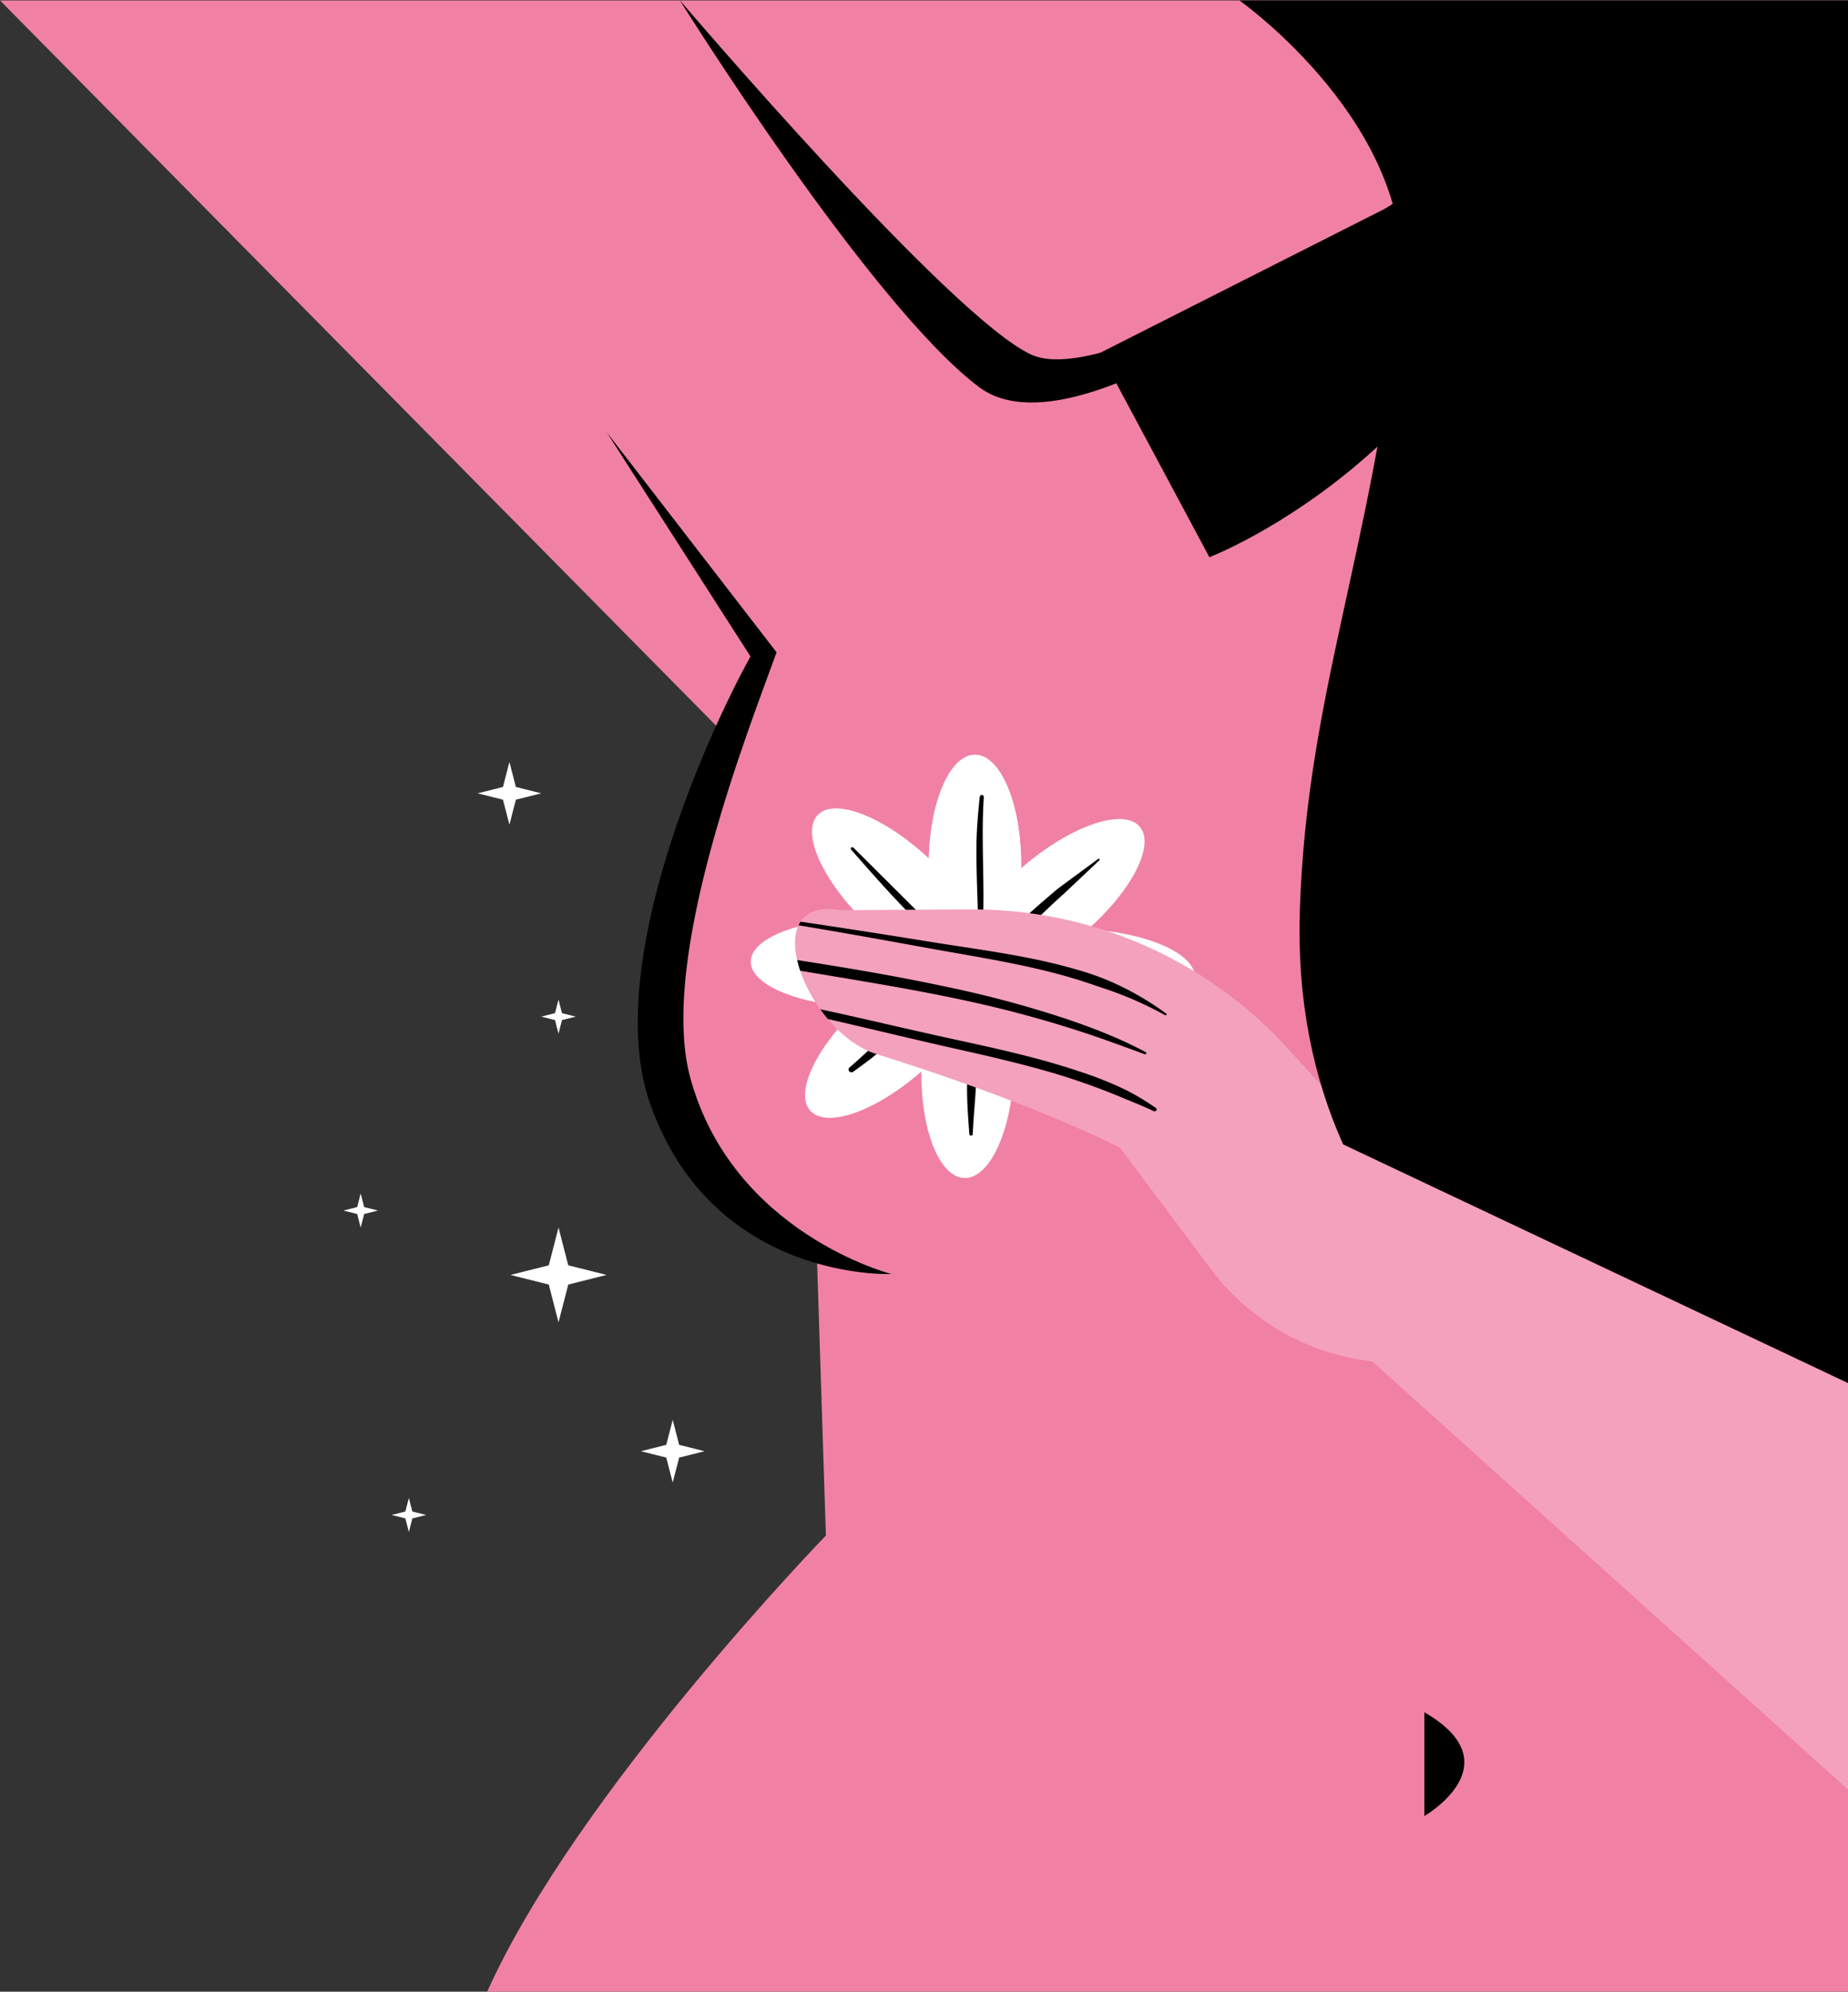
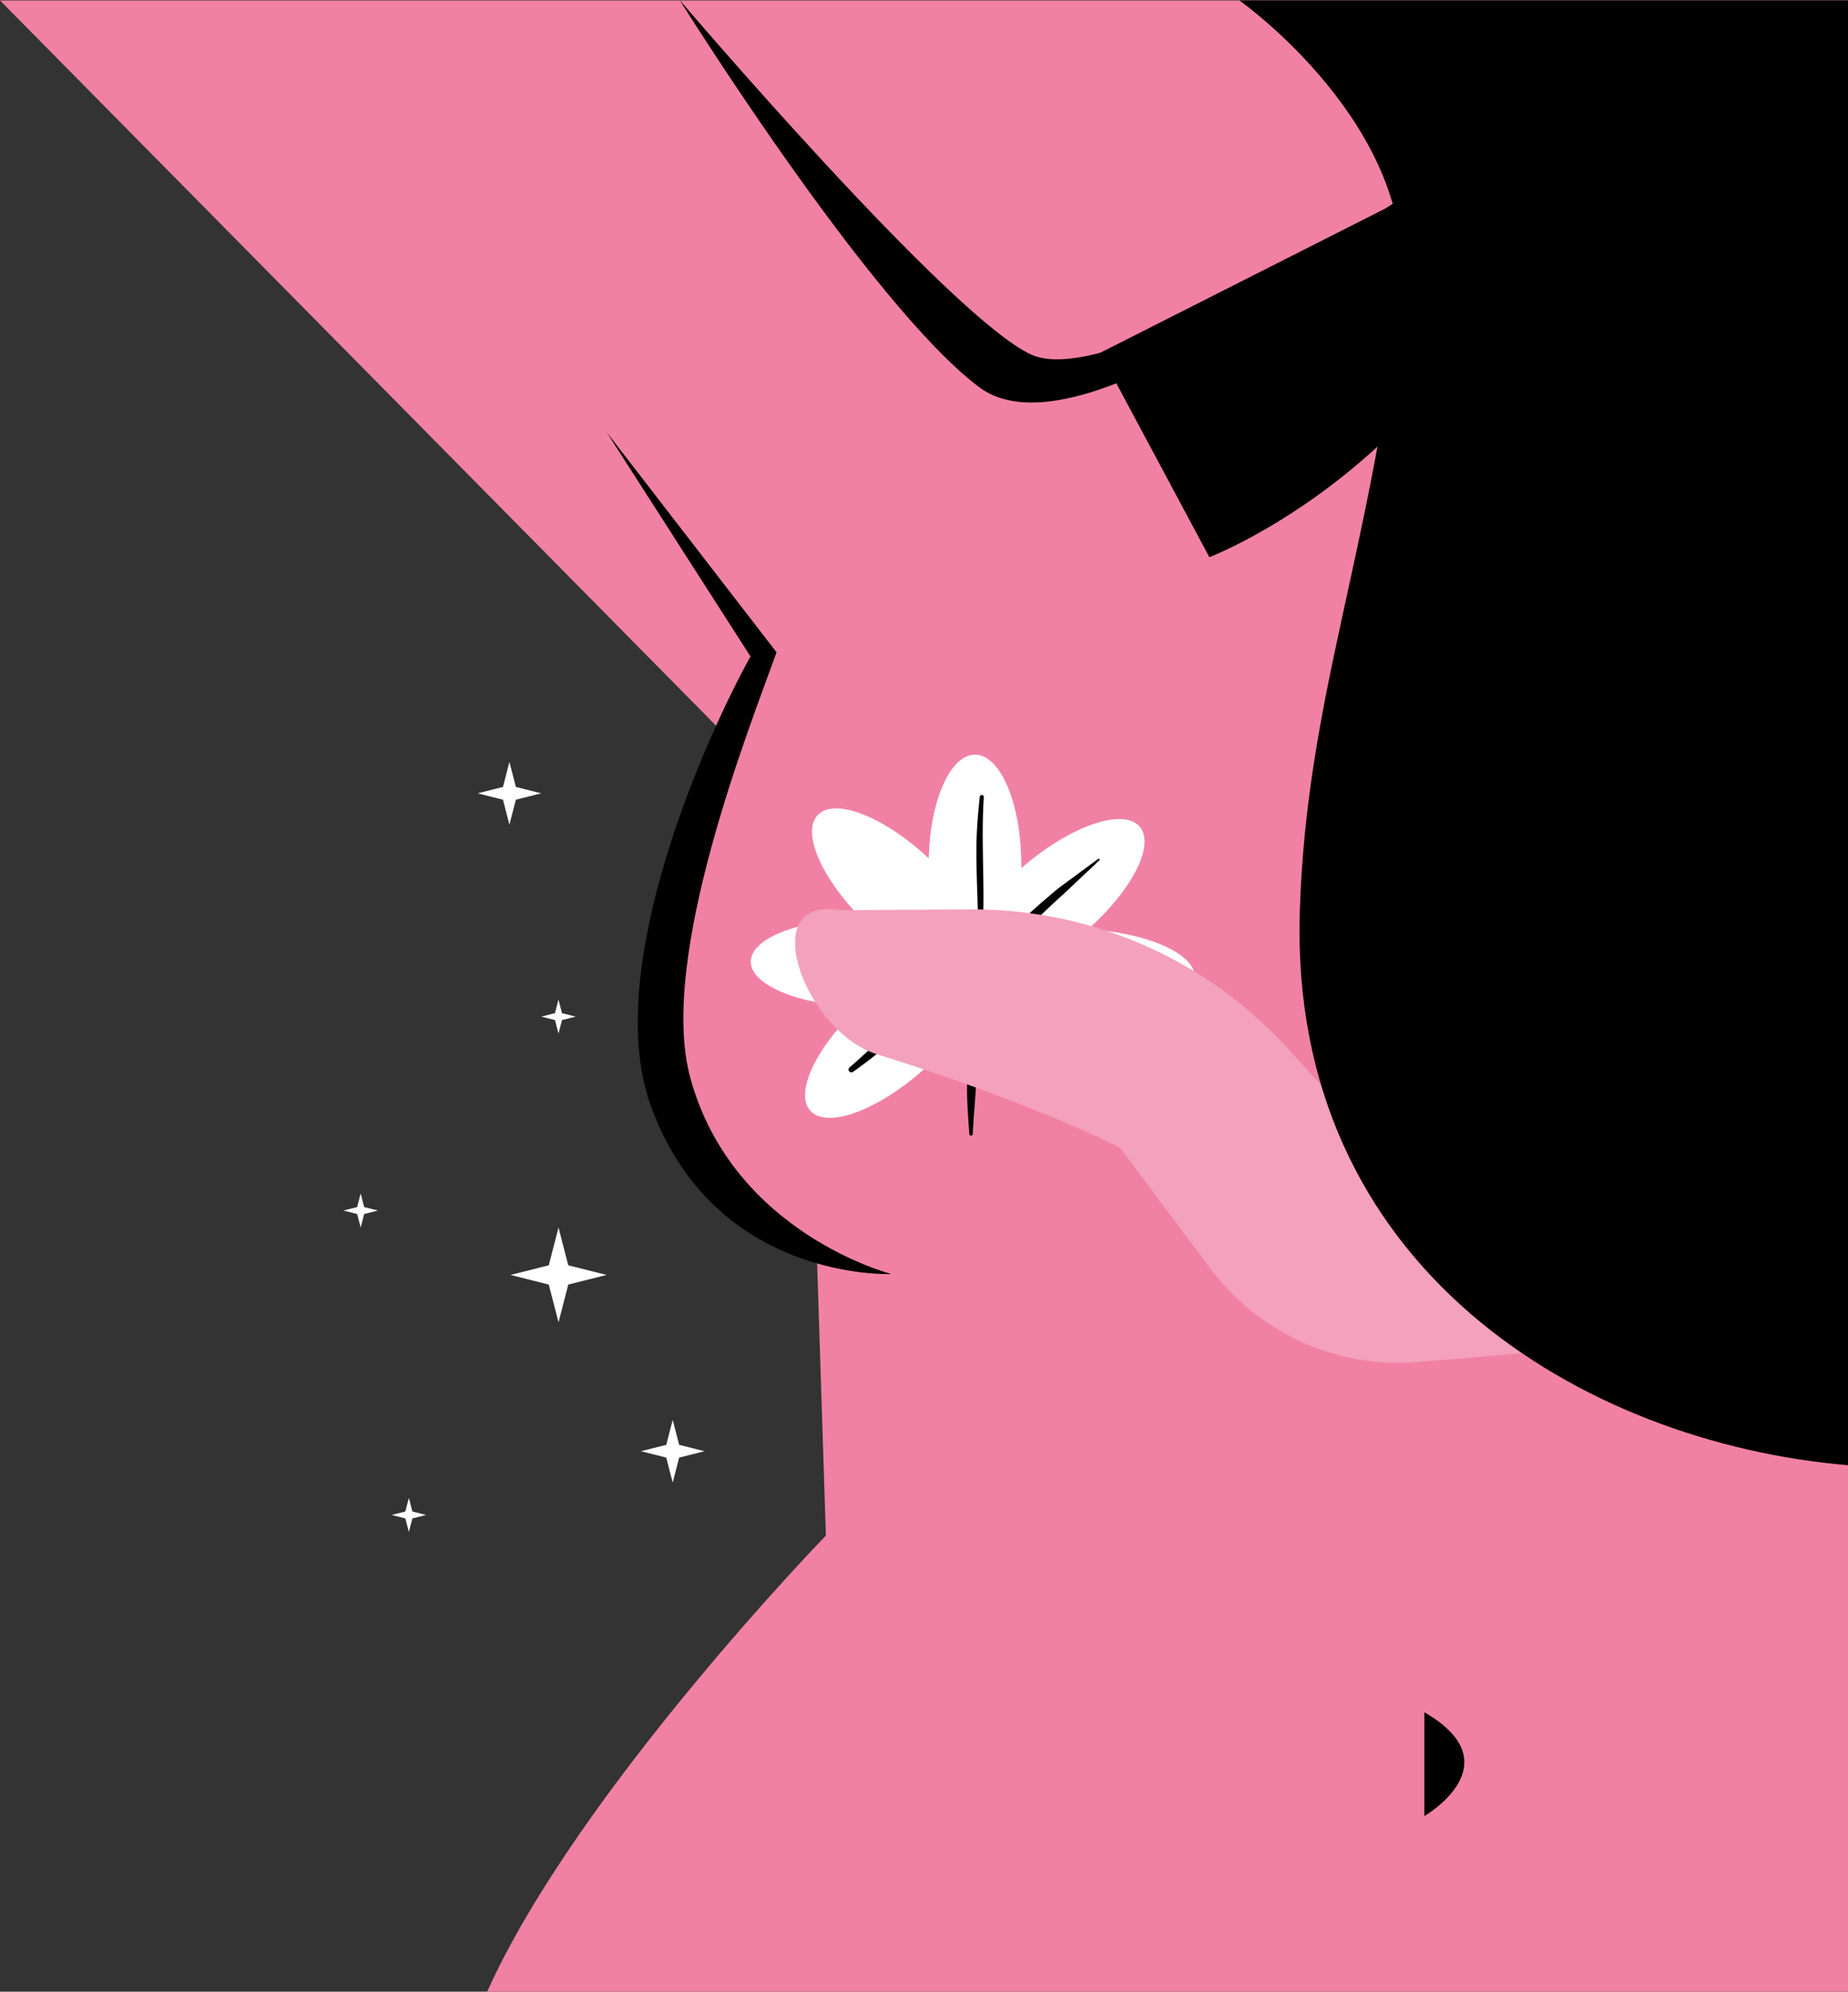
<svg xmlns="http://www.w3.org/2000/svg" width="594" height="640" viewBox="0 0 594 640">
  <rect x="0" y="0" width="594" height="640" fill="#333333" stroke="none" />
  <defs>
    <clipPath id="clip-path">
-       <path id="Path_28" data-name="Path 28" d="M1492.193,600.687l104.117,34.255L1466.926,493.37s-61.837,0-102.86.361c-27.83-4.76-11.21,39.078,11.616,46.226,52.086,16.3,78.269,30.1,78.269,30.1Z" transform="translate(-1349.492 -493.37)" fill="none" />
-     </clipPath>
+       </clipPath>
  </defs>
  <g id="Group_5698" data-name="Group 5698" transform="translate(-919.101 0.237)">
    <path id="Path_1" data-name="Path 1" d="M919.1,0l232.831,235.736s-66.5,95.094,29.777,168.811l2.86,88.738s-80.057,82.438-108.877,146.576H1513.1V0h-594Z" transform="translate(0 -0.096)" fill="#f181a4" />
    <path id="Path_2" data-name="Path 2" d="M1514.757,139.816l35.141,65.655s92.459-35.4,112.219-140.2Z" transform="translate(-242.066 -26.661)" fill-rule="evenodd" />
    <path id="Path_3" data-name="Path 3" d="M1287.029-.237s60.988,97.75,96.123,124.3,135.421-60.352,135.421-60.352-92.411,61.826-118.471,50.028S1287.029-.237,1287.029-.237Z" transform="translate(-149.47 0)" fill-rule="evenodd" />
    <g id="Group_22" data-name="Group 22" transform="translate(1160.428 242.297)">
      <g id="Group_21" data-name="Group 21">
        <g id="Group_10" data-name="Group 10">
          <g id="Group_1" data-name="Group 1" transform="translate(57.22)">
            <path id="Path_4" data-name="Path 4" d="M1422.133,444.822c0,19.472,6.646,35.258,14.839,35.258s14.838-15.786,14.838-35.258-6.645-35.265-14.838-35.265S1422.133,425.346,1422.133,444.822Z" transform="translate(-1422.133 -409.557)" fill="#fff" />
          </g>
          <g id="Group_2" data-name="Group 2" transform="translate(57.22)">
            <path id="Path_5" data-name="Path 5" d="M1422.133,444.822c0,19.472,6.646,35.258,14.839,35.258s14.838-15.786,14.838-35.258-6.645-35.265-14.838-35.265S1422.133,425.346,1422.133,444.822Z" transform="translate(-1422.133 -409.557)" fill="#fff" />
          </g>
          <g id="Group_3" data-name="Group 3" transform="translate(19.665 17.236)">
            <path id="Path_6" data-name="Path 6" d="M1376.293,475.554c14.352,13.869,30.72,20.666,36.552,15.187s-1.066-21.162-15.417-35.031-30.716-20.67-36.549-15.191S1361.945,461.682,1376.293,475.554Z" transform="translate(-1358.804 -438.623)" fill="#fff" />
          </g>
          <g id="Group_4" data-name="Group 4" transform="translate(0 52.772)">
            <path id="Path_7" data-name="Path 7" d="M1362.437,526.825c20.442.278,37.112-5.823,37.227-13.628s-16.353-14.358-36.794-14.642-37.108,5.819-37.227,13.628S1342,526.54,1362.437,526.825Z" transform="translate(-1325.643 -498.545)" fill="#fff" />
          </g>
          <g id="Group_5" data-name="Group 5" transform="translate(17.446 63.781)">
            <path id="Path_8" data-name="Path 8" d="M1393.966,553.761c14.766-13.467,22.139-28.956,16.471-34.593s-22.231.708-37,14.176-22.139,28.961-16.468,34.6S1379.2,567.232,1393.966,553.761Z" transform="translate(-1355.062 -517.11)" fill="#fff" />
          </g>
          <g id="Group_6" data-name="Group 6" transform="translate(54.86 65.508)">
-             <path id="Path_9" data-name="Path 9" d="M1447.856,555.674c.59-19.465-5.576-35.426-13.769-35.648s-15.306,15.373-15.9,34.838,5.575,35.429,13.766,35.652S1447.266,575.143,1447.856,555.674Z" transform="translate(-1418.152 -520.023)" fill="#fff" />
-           </g>
+             </g>
          <g id="Group_7" data-name="Group 7" transform="translate(66.867 64.883)">
            <path id="Path_10" data-name="Path 10" d="M1476.726,536.9c-13.927-14.255-30.08-21.506-36.077-16.186s.421,21.188,14.348,35.443,30.08,21.506,36.078,16.187S1490.649,551.156,1476.726,536.9Z" transform="translate(-1438.4 -518.968)" fill="#fff" />
          </g>
          <g id="Group_8" data-name="Group 8" transform="translate(68.735 55.873)">
            <path id="Path_11" data-name="Path 11" d="M1479.18,503.859c-20.426-.843-37.273,4.8-37.625,12.6s15.915,14.8,36.341,15.646,37.265-4.8,37.622-12.6S1499.6,504.7,1479.18,503.859Z" transform="translate(-1441.55 -503.775)" fill="#fff" />
          </g>
          <g id="Group_9" data-name="Group 9" transform="translate(68.138 20.655)">
            <path id="Path_12" data-name="Path 12" d="M1459.805,459.771c-15.165,13.062-23,28.34-17.506,34.133s22.242-.1,37.411-13.157,23.006-28.34,17.506-34.134S1474.973,446.713,1459.805,459.771Z" transform="translate(-1440.544 -444.387)" fill="#fff" />
          </g>
        </g>
        <g id="Group_19" data-name="Group 19" transform="translate(15.882 12.915)">
          <g id="Group_11" data-name="Group 11" transform="translate(56.636)">
            <path id="Path_13" data-name="Path 13" d="M1449.017,431.909c-.566,5.2-1.005,10.392-1.074,15.609-.139,12.12.958,24.218.393,36.316a.355.355,0,0,0,.346.374.367.367,0,0,0,.393-.33c.555-5.185.994-10.37,1.087-15.588.219-12.087-.659-24.185.15-36.283a.65.65,0,0,0-1.294-.1Z" transform="translate(-1447.93 -431.336)" fill-rule="evenodd" />
          </g>
          <g id="Group_12" data-name="Group 12" transform="translate(53.633 55.856)">
            <path id="Path_14" data-name="Path 14" d="M1445.28,526.131c-.589,12.208-2.219,24.427-2.4,36.679-.081,5.283.323,10.534.716,15.8a.543.543,0,0,0,.566.517.555.555,0,0,0,.543-.539c.2-5.24.774-10.447,1.028-15.7.613-12.23.775-24.515.843-36.734a.629.629,0,0,0-.635-.627A.619.619,0,0,0,1445.28,526.131Z" transform="translate(-1442.866 -525.525)" fill-rule="evenodd" />
          </g>
          <g id="Group_13" data-name="Group 13" transform="translate(60.015 58.338)">
            <path id="Path_15" data-name="Path 15" d="M1453.763,530.707c6.621,8.6,13.855,16.832,21.286,24.834,3.177,3.434,6.552,6.649,9.591,10.171a.6.6,0,0,0,.821.121.534.534,0,0,0,.127-.782,114.505,114.505,0,0,0-8.344-11.294c-7.107-8.234-15.427-15.544-22.453-23.811a.679.679,0,0,0-.913-.11A.607.607,0,0,0,1453.763,530.707Z" transform="translate(-1453.629 -529.71)" fill-rule="evenodd" />
          </g>
          <g id="Group_14" data-name="Group 14" transform="translate(16.251 16.779)">
-             <path id="Path_16" data-name="Path 16" d="M1421.347,500.271,1380.7,459.794a.514.514,0,0,0-.7-.044.458.458,0,0,0-.046.672c6.24,7.122,12.573,14.333,19.344,21.18s13.971,13.3,21.148,19.573a.678.678,0,0,0,.924-.033A.6.6,0,0,0,1421.347,500.271Z" transform="translate(-1379.828 -459.63)" fill-rule="evenodd" />
-           </g>
+             </g>
          <g id="Group_15" data-name="Group 15" transform="translate(65.147 54.882)">
            <path id="Path_17" data-name="Path 17" d="M1462.843,525.122a4.411,4.411,0,0,0,1.074.748c3.224,1.2,6.922.672,10.423.837,9,.429,18.132.2,26.983.187a.491.491,0,1,0,.023-.98l-38.331-2.026a.646.646,0,0,0-.728.54A.619.619,0,0,0,1462.843,525.122Z" transform="translate(-1462.282 -523.883)" fill-rule="evenodd" />
          </g>
          <g id="Group_16" data-name="Group 16" transform="translate(64.552 20.487)">
            <path id="Path_18" data-name="Path 18" d="M1462.377,493.833c.5.088.392.286.866.154,1.49-.418,2.323-1.959,3.444-2.983,4.935-4.5,9.626-9.269,14.629-13.716l11.579-10.909a.274.274,0,0,0,.012-.407.318.318,0,0,0-.428-.011l-12.9,9.511c-4.518,3.8-8.979,7.661-13.243,11.7-1.641,1.563-3.894,2.741-4.819,4.767-.185.418-.023.55-.046,1a.6.6,0,0,0-.011.881A.655.655,0,0,0,1462.377,493.833Z" transform="translate(-1461.279 -465.883)" fill-rule="evenodd" />
          </g>
          <g id="Group_17" data-name="Group 17" transform="translate(15.54 59.712)">
            <path id="Path_19" data-name="Path 19" d="M1412.134,532.168c-3.652,2.422-7.3,4.811-10.7,7.541-7.858,6.329-14.86,13.573-22.488,20.167a.872.872,0,0,0-.081,1.266.965.965,0,0,0,1.318.077c2.345-1.717,4.7-3.391,6.957-5.229,6.252-5.1,12.284-10.424,18.258-15.8,2.566-2.311,4.969-4.755,7.546-7.056a.606.606,0,0,0,.1-.869A.657.657,0,0,0,1412.134,532.168Z" transform="translate(-1378.63 -532.028)" fill-rule="evenodd" />
          </g>
          <g id="Group_18" data-name="Group 18" transform="translate(0 53.104)">
            <path id="Path_20" data-name="Path 20" d="M1397.564,525.056c-2.982-.506-5.882-1.222-8.9-1.585-11.926-1.43-23.99-1.651-35.962-2.587a.247.247,0,0,0-.278.209.24.24,0,0,0,.22.265c10.388,1.573,20.742,3.676,31.235,4.568,4.53.385,9.048.3,13.578.374a.656.656,0,0,0,.7-.572A.645.645,0,0,0,1397.564,525.056Z" transform="translate(-1352.425 -520.884)" fill-rule="evenodd" />
          </g>
        </g>
        <g id="Group_20" data-name="Group 20" transform="translate(52.537 49.699)">
          <path id="Path_21" data-name="Path 21" d="M1414.236,511.289c0,9.9,8.423,17.929,18.816,17.929s18.821-8.024,18.821-17.929-8.424-17.925-18.821-17.925S1414.236,501.388,1414.236,511.289Z" transform="translate(-1414.236 -493.364)" fill="#e30047" />
        </g>
      </g>
    </g>
    <path id="Path_22" data-name="Path 22" d="M1690.535,929.265V962.61S1719.445,945.937,1690.535,929.265Z" transform="translate(-313.606 -379.29)" fill-rule="evenodd" />
    <path id="Path_23" data-name="Path 23" d="M1247.693,234.669l54.574,70.681c-8.787,24.409-38.221,98.388-27.717,136.771,13.684,50,64.632,63.006,64.632,63.006s-57.243,2.623-77.506-54.564c-15.648-44.161,18.459-119.1,32.211-143.885Z" transform="translate(-133.557 -95.978)" fill-rule="evenodd" />
    <g id="Group_29" data-name="Group 29" transform="translate(1174.661 291.89)">
      <path id="Path_24" data-name="Path 24" d="M1549.855,638.9l46.455-3.956-88.665-97.017a136.581,136.581,0,0,0-101.323-44.44c-14.518.053-29.5.132-42.256.245-27.83-4.76-11.21,39.078,11.616,46.226,52.086,16.3,78.269,30.1,78.269,30.1l29.115,38.891A75.435,75.435,0,0,0,1549.855,638.9Z" transform="translate(-1349.492 -493.37)" fill="#f3a1bd" fill-rule="evenodd" />
      <g id="Group_28" data-name="Group 28">
        <g id="Group_27" data-name="Group 27" clip-path="url(#clip-path)">
          <g id="Group_26" data-name="Group 26" transform="translate(-50.853 -1.579)">
            <g id="Group_23" data-name="Group 23" transform="translate(10.649)">
              <path id="Path_25" data-name="Path 25" d="M1282.044,490.711c11.076,1.322,22.1,2.814,33.107,4.382,16.536,2.37,33.02,4.927,49.62,7.611,16.074,2.6,32.172,4.5,47.477,8.965a94.748,94.748,0,0,1,9.31,3.141,92.817,92.817,0,0,1,19.612,11.034.307.307,0,0,1,.116.452.439.439,0,0,1-.532.031,115.328,115.328,0,0,0-20.318-8.8c-3-1.03-5.985-2.064-9.014-2.966-15.125-4.516-30.982-6.886-46.85-9.758-13.788-2.515-27.5-4.982-41.234-7.263s-27.476-4.391-41.307-6.267a.355.355,0,0,1-.333-.321C1281.695,490.789,1281.853,490.684,1282.044,490.711Z" transform="translate(-1281.698 -490.707)" fill-rule="evenodd" />
            </g>
            <g id="Group_24" data-name="Group 24" transform="translate(0 10.043)">
-               <path id="Path_26" data-name="Path 26" d="M1264.129,507.653c3.967.588,7.917,1.019,11.918,1.624,5.908.892,11.827,1.959,17.788,2.908,11.481,1.823,23.071,3.579,34.649,5.472,11.608,1.912,23.2,4.009,34.677,6.471a344.328,344.328,0,0,1,39.158,10.513c5.974,2.036,11.883,4.266,17.629,6.864,2.458,1.113,4.839,2.327,7.229,3.552a.429.429,0,0,1,.269.563.5.5,0,0,1-.644.148c-2.356-.915-4.72-1.745-7.081-2.609-5.505-2.022-11.018-3.944-16.592-5.689q-11.935-3.754-24.125-6.705c-15.851-3.825-32-6.632-48.171-9.349-10.8-1.808-21.6-3.58-32.324-5.49-6.97-1.239-13.933-2.417-20.777-4.007-4.64-1.079-9.148-2.415-13.691-3.719a.348.348,0,0,1-.3-.353A.3.3,0,0,1,1264.129,507.653Z" transform="translate(-1263.74 -507.642)" fill-rule="evenodd" />
-             </g>
+               </g>
            <g id="Group_25" data-name="Group 25" transform="translate(10.379 25.839)">
              <path id="Path_27" data-name="Path 27" d="M1281.587,534.711c.2-.174.087-.251.372-.333.983-.3,2.2.17,3.307.285,10.982,1.121,22,2.992,33.013,5.159,18.25,3.578,36.452,8.125,54.449,12.015,12.955,2.831,26.831,5.8,39.985,10.216a118.117,118.117,0,0,1,15.458,6.143,84.961,84.961,0,0,1,9.39,5.634.616.616,0,0,1,.287.9.85.85,0,0,1-1.06.125c-3.028-1.473-6.161-2.686-9.318-4a221.312,221.312,0,0,0-22.2-7.992c-11.041-3.264-22.331-5.826-33.02-8.207-17.96-4.054-36.129-8.6-54.32-12.5-10.9-2.333-21.807-4.369-32.7-5.97-1.09-.155-2.305.025-3.279-.493-.282-.149-.163-.187-.366-.42a.36.36,0,0,1-.341-.318A.291.291,0,0,1,1281.587,534.711Z" transform="translate(-1281.242 -534.278)" fill-rule="evenodd" />
            </g>
          </g>
        </g>
      </g>
    </g>
    <path id="Path_29" data-name="Path 29" d="M1590.126,0s57.734,40.7,51.8,93.3c-9.655,85.608-30.173,130.261-32.378,199.276-3.669,114.827,91.2,170.916,176.2,178.111V0Z" transform="translate(-272.647 -0.096)" />
-     <path id="Path_30" data-name="Path 30" d="M1590.126,650.718l195.622,176V696.108L1616.864,616.3Z" transform="translate(-272.647 -251.92)" fill="#f3a1bd" fill-rule="evenodd" />
    <g id="Group_36" data-name="Group 36" transform="translate(1029.48 244.605)">
      <g id="Group_30" data-name="Group 30" transform="translate(15.492 236.495)">
        <path id="Path_31" data-name="Path 31" d="M1136.731,812.486l-1.126,4.361-4.424,1.111,4.424,1.111,1.126,4.362,1.127-4.362,4.424-1.111-4.424-1.111Z" transform="translate(-1131.181 -812.486)" fill="#fff" fill-rule="evenodd" />
      </g>
      <g id="Group_31" data-name="Group 31" transform="translate(0 138.668)">
        <path id="Path_32" data-name="Path 32" d="M1110.607,647.522l-1.126,4.362L1105.057,653l4.424,1.111,1.126,4.361,1.127-4.361,4.423-1.111-4.423-1.111Z" transform="translate(-1105.057 -647.522)" fill="#fff" fill-rule="evenodd" />
      </g>
      <g id="Group_32" data-name="Group 32" transform="translate(63.585 76.358)">
        <path id="Path_33" data-name="Path 33" d="M1217.831,542.45l-1.127,4.362-4.424,1.111,4.424,1.111,1.127,4.362,1.126-4.362,4.424-1.111-4.424-1.111Z" transform="translate(-1212.28 -542.45)" fill="#fff" fill-rule="evenodd" />
      </g>
      <g id="Group_33" data-name="Group 33" transform="translate(95.625 211.402)">
        <path id="Path_34" data-name="Path 34" d="M1276.531,770.172l-2.074,8.033-8.148,2.046,8.148,2.047,2.074,8.033,2.075-8.033,8.147-2.047-8.147-2.046Z" transform="translate(-1266.309 -770.172)" fill="#fff" fill-rule="evenodd" />
      </g>
      <g id="Group_34" data-name="Group 34" transform="translate(43.141)">
        <path id="Path_35" data-name="Path 35" d="M1188.027,413.688l-2.074,8.033-8.147,2.047,8.147,2.047,2.074,8.033,2.075-8.033,8.148-2.047-8.148-2.047Z" transform="translate(-1177.805 -413.688)" fill="#fff" fill-rule="evenodd" />
      </g>
      <g id="Group_35" data-name="Group 35" transform="translate(53.705 149.613)">
        <path id="Path_36" data-name="Path 36" d="M1211.059,665.979l-3.133,12.134-12.307,3.091,12.307,3.091,3.133,12.133,3.134-12.133L1226.5,681.2l-12.307-3.091Z" transform="translate(-1195.619 -665.979)" fill="#fff" fill-rule="evenodd" />
      </g>
    </g>
  </g>
</svg>